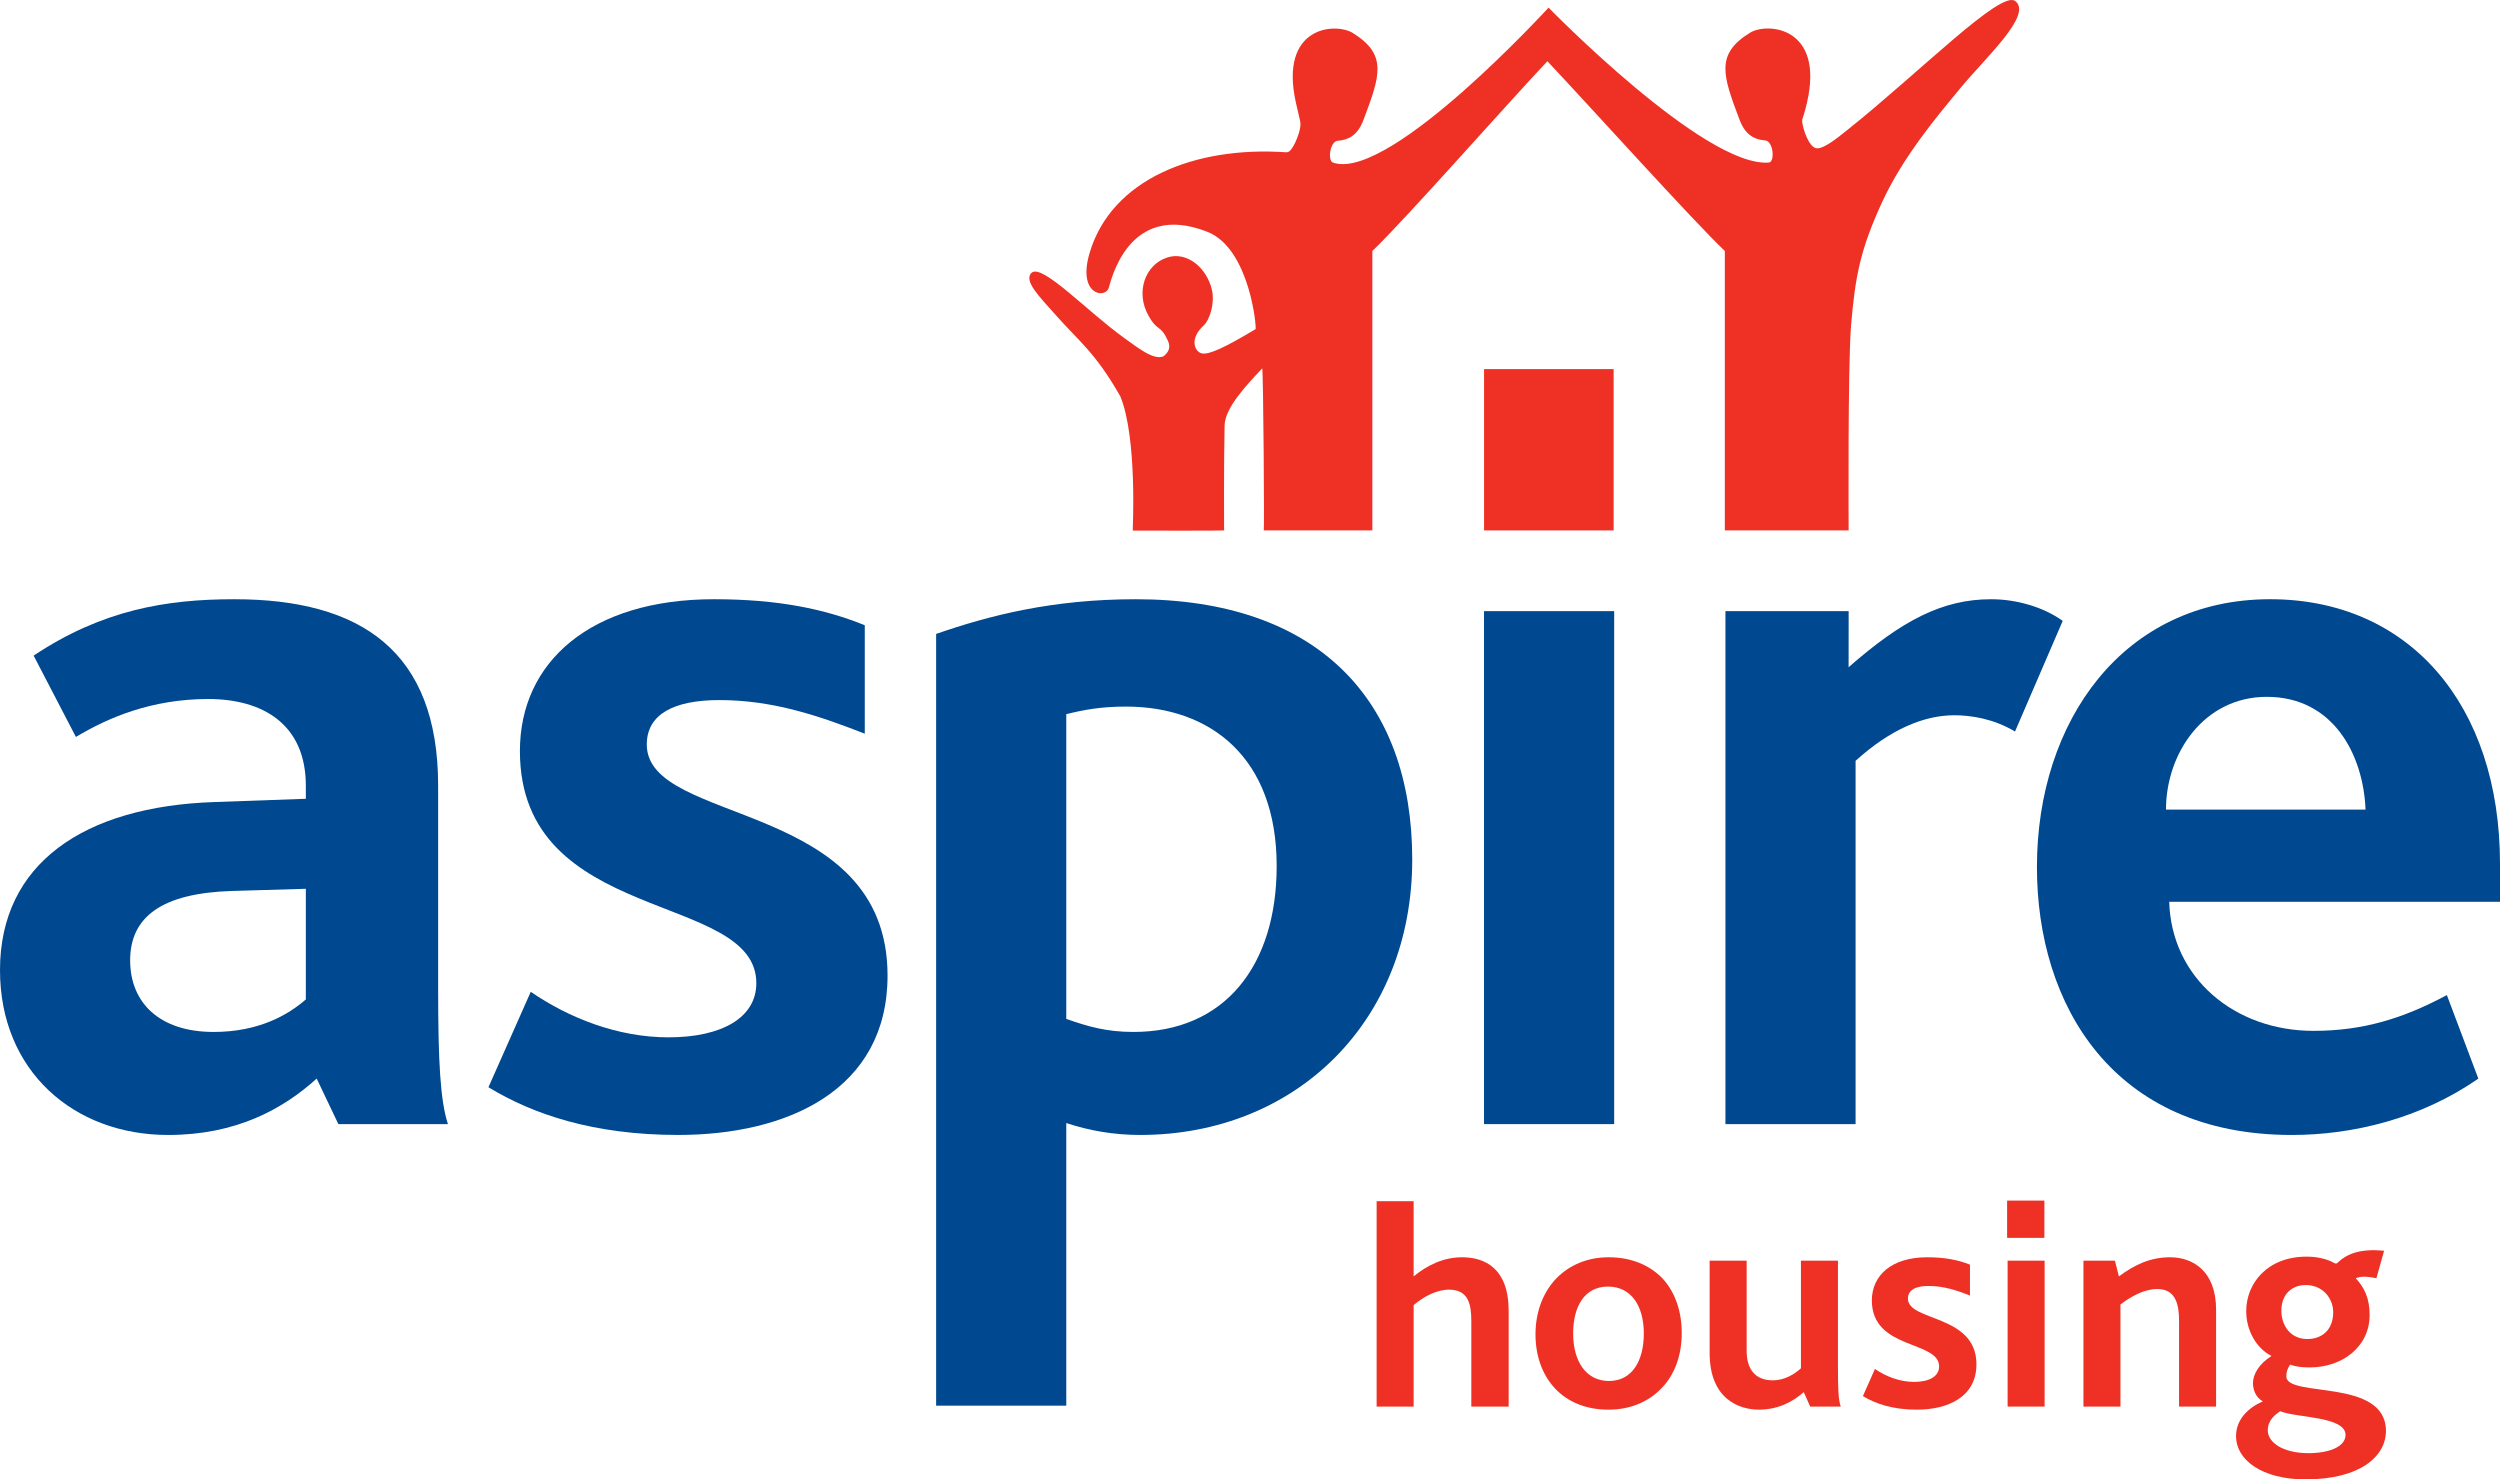
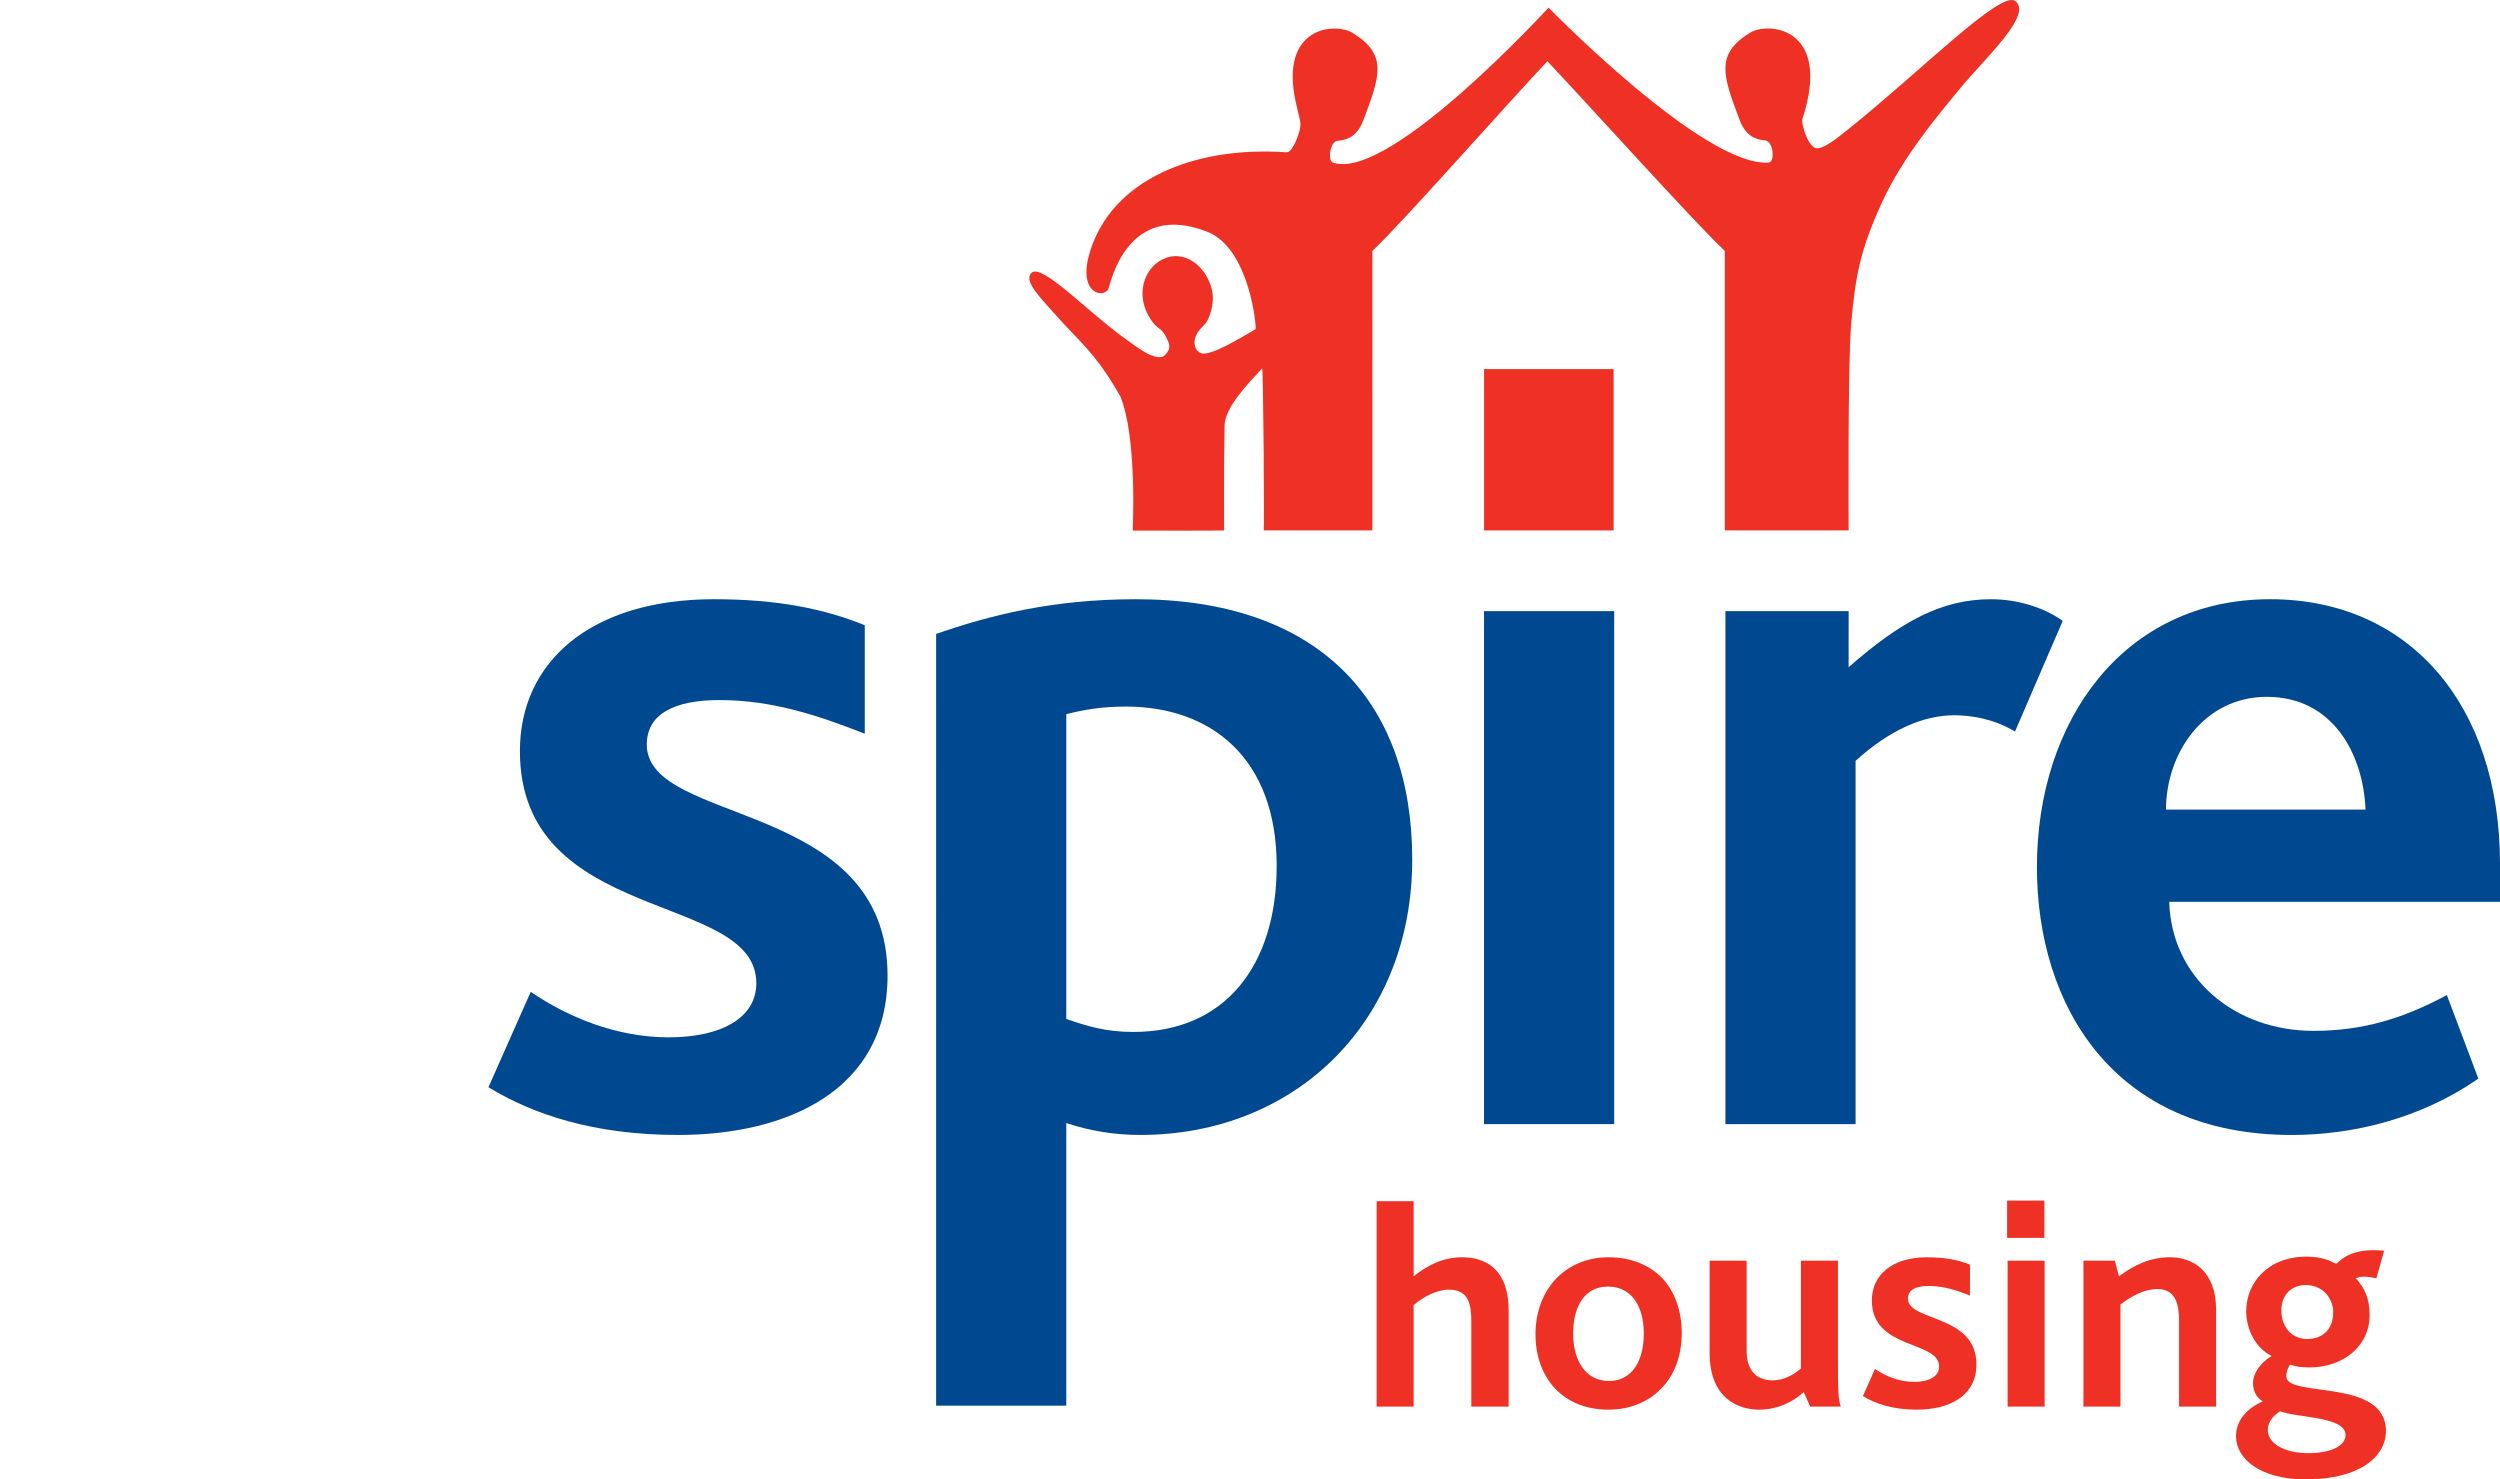
<svg xmlns="http://www.w3.org/2000/svg" xmlns:xlink="http://www.w3.org/1999/xlink" version="1.1" x="0px" y="0px" width="404.058px" height="239.105px" viewBox="0 0 404.058 239.105" enable-background="new 0 0 404.058 239.105" xml:space="preserve">
  <defs>
</defs>
  <g>
    <defs>
      <rect id="SVGID_4_" x="0.001" y="0" width="404.057" height="239.105" />
    </defs>
    <clipPath id="SVGID_5_">
      <use xlink:href="#SVGID_4_" overflow="visible" />
    </clipPath>
    <path clip-path="url(#SVGID_5_)" fill="#EE3124" d="M243.835,227.336v-15.457c0-6.931-3.889-8.675-7.53-8.675   c-3.04,0-5.635,1.293-7.828,3.089v-12.151h-5.983v33.194h5.983v-16.404c1.594-1.348,3.691-2.494,5.733-2.494   c3.191,0,3.59,2.494,3.59,5.138v13.761H243.835z" />
    <path clip-path="url(#SVGID_5_)" fill="#EE3124" d="M265.677,215.52c0,4.439-1.893,7.679-5.636,7.679   c-3.639,0-5.783-3.092-5.783-7.679c0-4.389,1.846-7.579,5.633-7.579C263.582,207.941,265.677,210.981,265.677,215.52    M271.808,215.469c0-3.588-1.096-6.682-3.139-8.877c-2.097-2.142-5.038-3.388-8.677-3.388c-3.441,0-6.284,1.246-8.377,3.34   c-2.195,2.243-3.443,5.436-3.443,9.124c0,3.79,1.298,7.031,3.642,9.228c2.047,1.893,4.838,2.938,8.127,2.938   c3.543,0,6.435-1.246,8.526-3.388C270.663,222.251,271.808,219.059,271.808,215.469" />
    <path clip-path="url(#SVGID_5_)" fill="#EE3124" d="M297.505,227.336c-0.397-1.196-0.448-2.892-0.448-6.531v-17.053h-5.983v17.401   c-0.997,0.898-2.593,1.943-4.537,1.943c-2.894,0-4.239-1.843-4.239-4.786v-14.559h-5.982v14.909c0,7.579,4.885,9.173,7.978,9.173   c3.139,0,5.584-1.345,7.23-2.84l1.046,2.342H297.505z" />
    <path clip-path="url(#SVGID_5_)" fill="#EE3124" d="M319.438,220.506c0-8.129-11.072-6.883-11.072-10.621   c0-1.397,1.248-2.043,3.345-2.043c2.49,0,4.634,0.745,6.682,1.545v-4.988c-1.846-0.746-3.991-1.194-6.933-1.194   c-5.685,0-8.926,2.892-8.926,6.98c0,8.028,10.872,6.432,10.872,10.671c0,1.596-1.597,2.492-4.041,2.492   c-2.344,0-4.587-0.896-6.331-2.093l-1.946,4.387c2.045,1.246,4.836,2.193,8.727,2.193   C314.8,227.834,319.438,225.791,319.438,220.506" />
  </g>
  <rect x="324.476" y="203.753" fill="#EE3124" width="5.98" height="23.584" />
  <g>
    <defs>
      <rect id="SVGID_3_" x="0.001" y="0" width="404.057" height="239.105" />
    </defs>
    <clipPath id="SVGID_6_">
      <use xlink:href="#SVGID_3_" overflow="visible" />
    </clipPath>
    <path clip-path="url(#SVGID_6_)" fill="#EE3124" d="M358.172,227.336v-15.657c0-6.331-3.841-8.475-7.431-8.475   c-3.19,0-5.732,1.194-8.277,3.089l-0.646-2.541h-5.087v23.584h5.984v-16.504c1.846-1.396,3.889-2.494,5.982-2.494   c3.044,0,3.489,2.694,3.489,5.137v13.861H358.172z" />
    <path clip-path="url(#SVGID_6_)" fill="#EE3124" d="M379.092,231.923c0,1.845-2.542,2.942-5.983,2.942   c-4.088,0-6.58-1.696-6.58-3.688c0-1.648,1.196-2.543,1.993-3.092C371.164,229.181,379.092,228.883,379.092,231.923    M377.098,212.079c0,2.892-1.846,4.34-4.188,4.34c-2.642,0-4.188-2.097-4.188-4.589c0-2.691,1.744-4.138,3.938-4.138   C375.454,207.692,377.098,209.883,377.098,212.079 M385.624,231.276c0-8.625-16.105-5.284-16.105-8.827   c0-0.747,0.202-1.246,0.6-1.893c0.999,0.348,1.946,0.449,3.19,0.449c5.284,0,9.676-3.343,9.676-8.478   c0-2.694-0.849-4.438-2.245-5.934c0.947-0.401,2.093-0.251,3.341,0l1.246-4.439c-3.94-0.397-6.033,0.55-7.43,1.846   c-0.15,0.199-0.301,0.299-0.597,0.148c-1.049-0.598-2.596-1.047-4.49-1.047c-6.383,0-9.77,4.34-9.77,8.827   c0,2.991,1.543,5.932,4.088,7.23c-1.995,1.246-2.994,2.943-2.994,4.387c0,1.049,0.449,2.344,1.596,2.941   c-2.391,1.048-4.337,2.943-4.337,5.637c0,3.79,4.138,6.98,11.221,6.98C381.484,239.105,385.624,235.365,385.624,231.276" />
    <path clip-path="url(#SVGID_6_)" fill="#004990" d="M228.25,138.915c0,26.119-18.757,44.521-43.996,44.521   c-4.208,0-8.238-0.7-11.917-1.928v45.686h-21.036V102.457c8.589-2.98,18.756-5.608,32.253-5.608   C212.999,96.85,228.25,113.149,228.25,138.915 M206.34,139.966c0-17.526-10.693-25.765-24.364-25.765   c-4.033,0-6.838,0.525-9.64,1.225v49.255c3.504,1.228,6.484,2.105,10.865,2.105C197.927,166.787,206.34,156.093,206.34,139.966" />
-     <path clip-path="url(#SVGID_6_)" fill="#004990" d="M49.431,161.527c-2.805,2.455-7.538,5.26-14.9,5.26   c-8.763,0-13.495-4.732-13.495-11.57c0-7.011,5.082-10.867,16.476-11.217l11.919-0.35V161.527z M72.392,181.683   c-1.228-3.855-1.578-9.99-1.578-21.909v-32.778c0-21.733-12.446-30.148-32.953-30.148c-11.044,0-21.384,1.753-32.426,9.116   l6.835,13.144c5.258-3.155,12.271-6.131,21.386-6.131c8.762,0,15.775,4.028,15.775,14.02v2.104l-14.725,0.525   C13.497,130.326,0,139.617,0,156.794c0,16.302,11.92,26.643,27.17,26.643c11.044,0,18.579-4.205,24.014-9.113l3.505,7.36H72.392z" />
    <path clip-path="url(#SVGID_6_)" fill="#004990" d="M143.449,157.671c0-28.571-38.913-24.189-38.913-37.335   c0-4.91,4.382-7.188,11.745-7.188c8.762,0,16.3,2.63,23.487,5.433v-17.527c-6.484-2.628-14.022-4.206-24.365-4.206   c-19.981,0-31.374,10.164-31.374,24.538c0,28.221,38.211,22.612,38.211,37.511c0,5.608-5.61,8.762-14.199,8.762   c-8.237,0-16.128-3.153-22.26-7.358l-6.837,15.422c7.188,4.383,17.002,7.713,30.675,7.713   C127.148,183.436,143.449,176.25,143.449,157.671" />
  </g>
  <rect x="239.852" y="98.775" fill="#004990" width="21.036" height="82.908" />
  <g>
    <defs>
      <rect id="SVGID_2_" x="0.001" y="0" width="404.057" height="239.105" />
    </defs>
    <clipPath id="SVGID_7_">
      <use xlink:href="#SVGID_2_" overflow="visible" />
    </clipPath>
    <path clip-path="url(#SVGID_7_)" fill="#004990" d="M333.381,100.353c-3.155-2.276-7.538-3.504-11.57-3.504   c-7.887,0-14.442,3.454-23.034,10.99l0.008-9.062h-19.916v82.906h21.036v-58.718c5.606-5.084,11.04-7.361,15.95-7.361   c2.63,0,6.31,0.525,9.815,2.628L333.381,100.353z" />
    <path clip-path="url(#SVGID_7_)" fill="#004990" d="M382.325,130.853h-32.251c0-9.113,6.131-18.229,16.297-18.229   C377.066,112.624,381.975,121.913,382.325,130.853 M404.058,145.753v-6.136c0-25.766-14.722-42.77-37.159-42.77   c-23.662,0-37.685,19.634-37.685,43.295c0,22.26,12.271,43.296,41.191,43.296c9.815,0,20.859-2.63,30.148-9.115l-5.084-13.496   c-7.188,3.855-13.671,5.783-21.56,5.783c-12.794,0-22.96-8.589-23.313-20.857H404.058z" />
  </g>
  <rect x="239.859" y="59.656" fill="#EE3124" width="20.942" height="26.074" />
  <g>
    <defs>
      <rect id="SVGID_1_" x="0.001" y="0" width="404.057" height="239.105" />
    </defs>
    <clipPath id="SVGID_8_">
      <use xlink:href="#SVGID_1_" overflow="visible" />
    </clipPath>
    <path clip-path="url(#SVGID_8_)" fill="#EE3124" d="M299.169,52.634c0.674-7.95,1.487-12.269,4.991-19.894   c3.47-7.557,9.136-14.182,12.588-18.386c4.103-4.997,11.861-11.974,8.959-14.188c-2.358-1.798-15.305,11.392-27.092,20.81   c-1.668,1.329-3.983,3.238-5.124,2.968c-1.137-0.272-1.994-2.881-2.163-3.915c-0.164-1.036,0.015-0.36,0.729-3.473   c2.819-12.248-6.446-12.967-9.198-11.276c-5.666,3.481-4.399,6.928-1.72,14.044c0.945,2.519,2.425,3.238,4.165,3.372   c1.308,0.103,1.612,3.491,0.582,3.574c-10.393,0.824-35.618-25.043-35.598-25.038c-0.02-0.004-25.096,27.466-34.485,25.156   l-0.403-0.125c-0.843-0.387-0.437-3.415,0.803-3.51c1.742-0.138,3.217-0.854,4.165-3.374c2.682-7.118,3.927-10.533-1.718-14.044   c-2.81-1.744-11.967-1.128-9.2,11.276c0.694,3.114,0.838,3.085,0.669,4.121c-0.16,1.011-1.219,3.847-2.105,3.872l-0.141,0.01   c-14.811-1.03-28.226,4.391-31.757,16.226c-2.016,6.766,2.428,7.503,3.071,5.729c0.298-0.813,3.016-14.213,15.964-9.097   c6.865,2.715,7.988,15.669,7.77,15.729c-5.015,3.005-7.564,4.179-8.695,3.911c-1.132-0.269-2.045-2.348,0.287-4.473   c1.025-0.935,1.858-3.687,1.36-5.798c-0.856-3.631-4.079-6.251-7.234-5.223c-3.591,1.174-5.124,5.608-3.047,9.347   c1.569,2.821,1.926,1.349,3.186,4.146c0.57,1.265-0.17,2.015-0.721,2.465c-1.571,0.746-4.353-1.52-6.253-2.873   c-5.999-4.271-13.36-12.156-15.073-10.613c-1.409,1.267,1.478,4.08,3.717,6.624c3.932,4.461,6.606,6.263,10.624,13.354   c2.783,6.78,1.974,21.671,2.006,21.686c0,0,14.763,0.039,14.763-0.024c0-0.085-0.06-10.329,0.08-16.957   c0.059-2.817,3.389-6.378,6.086-9.235c0.171,0.729,0.362,26.192,0.243,26.192c0.119,0,17.623-0.013,17.554,0V40.563   c4.992-4.714,21.567-23.545,28.29-30.667c6.721,7.122,23.688,25.953,28.68,30.667v45.165c-0.052-0.015,20.017,0,20.009,0   C298.784,85.728,298.632,59.631,299.169,52.634" />
  </g>
  <rect x="324.397" y="194.044" fill="#EE3124" width="6.024" height="6.024" />
</svg>